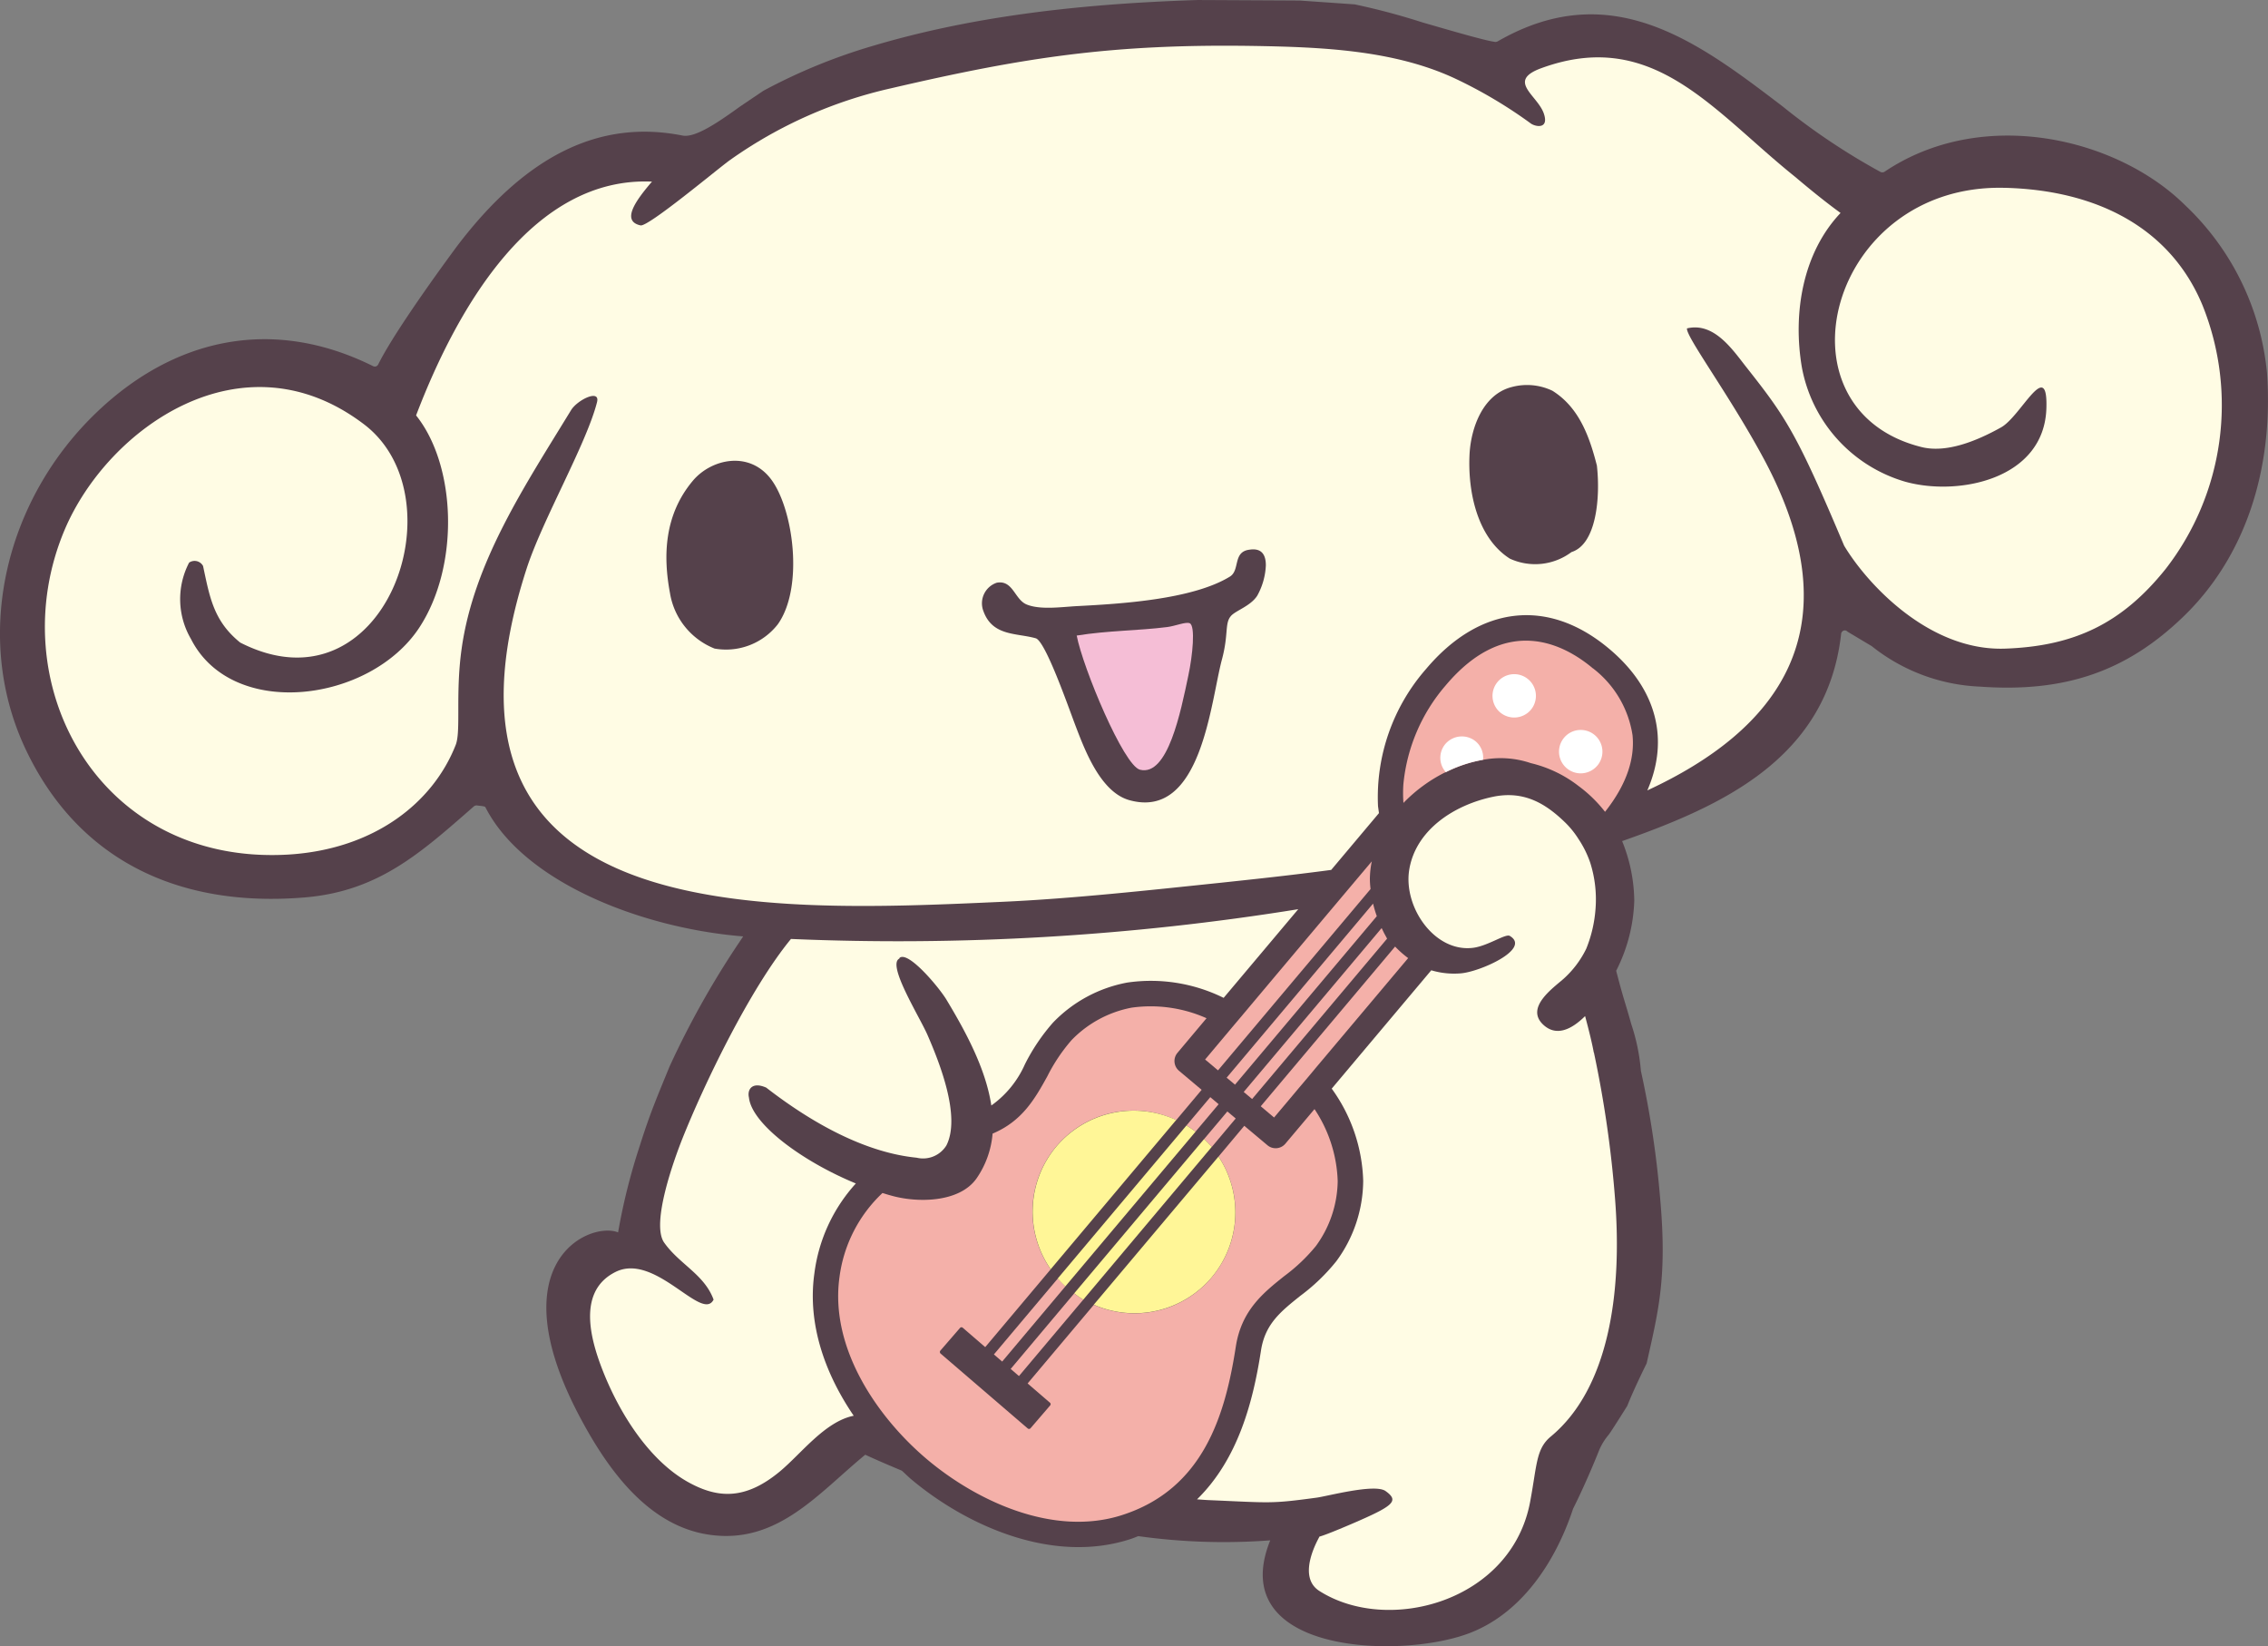
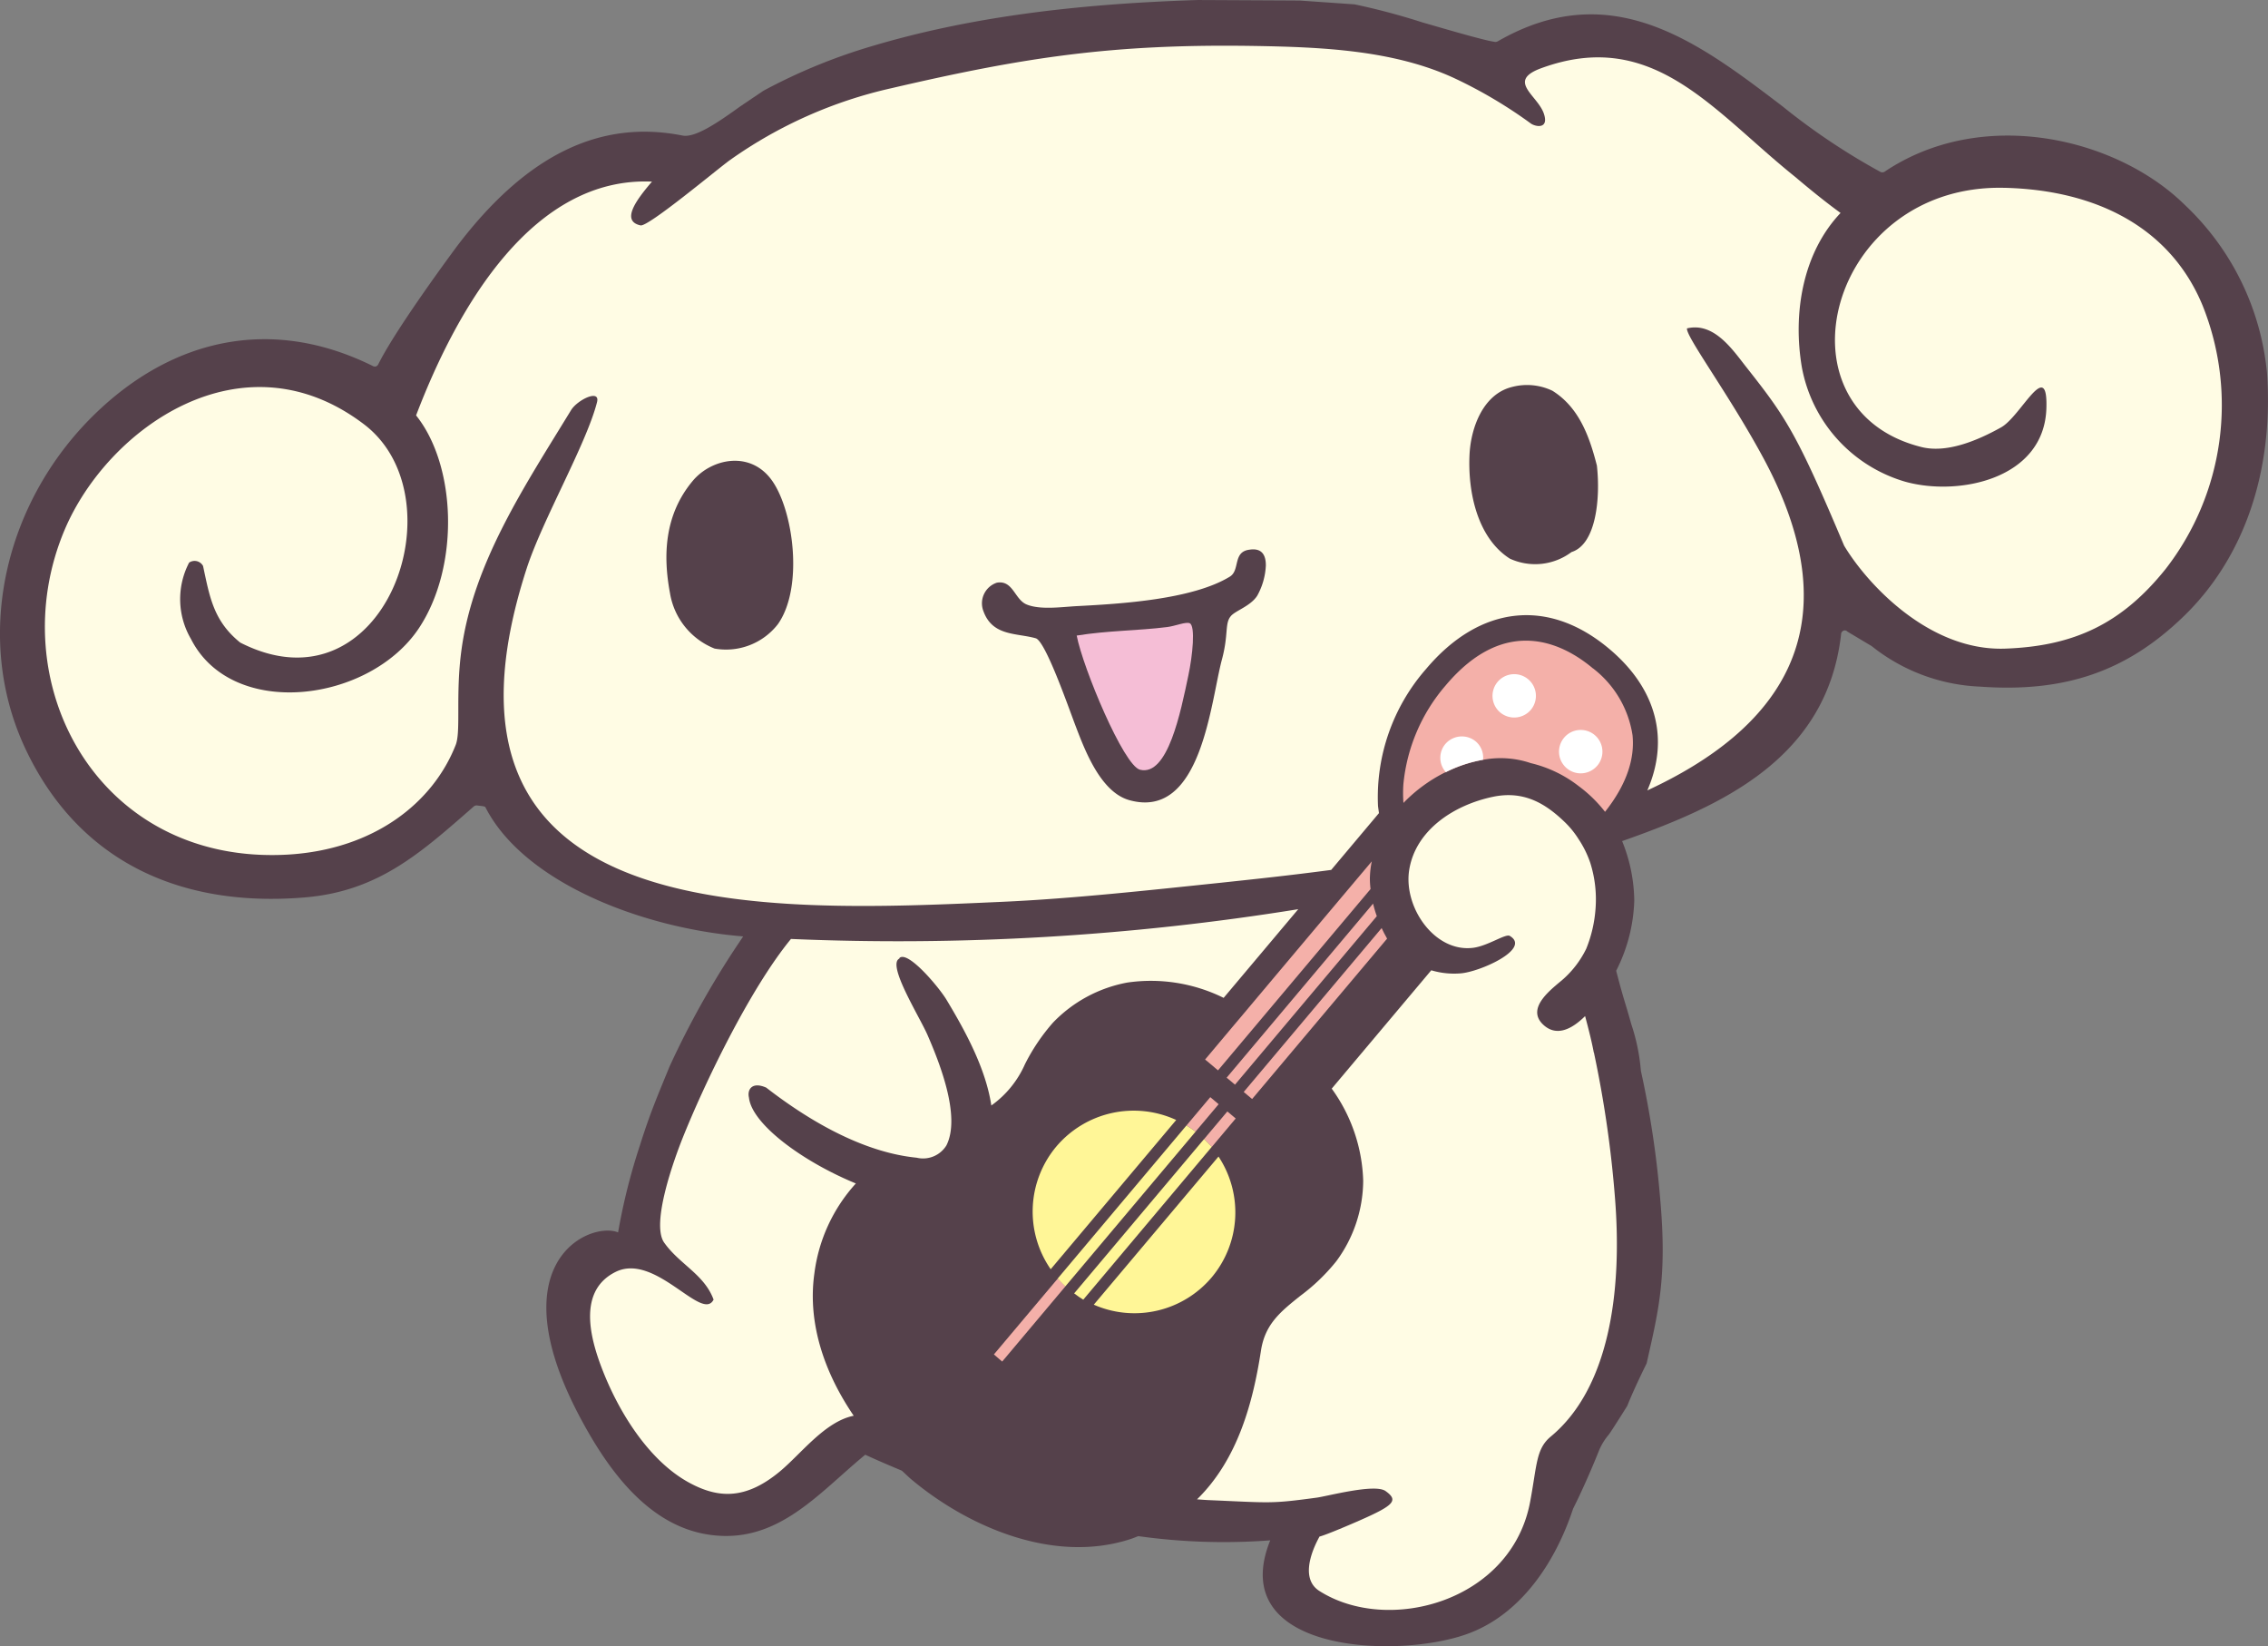
<svg xmlns="http://www.w3.org/2000/svg" width="203.676" height="147.803" viewBox="0 0 203.676 147.803">
  <rect x="0" y="0" width="203.676" height="147.803" fill="#808080" stroke="none" />
  <defs>
    <style>.a{fill:none;}.b{clip-path:url(#a);}.c{fill:#55414b;}.d{fill:#fffce4;}.e{fill:#f4b0a9;}.f{fill:#fff697;}.g{fill:#fff;}.h{fill:#f5bed6;}</style>
    <clipPath id="a">
      <rect class="a" width="203.676" height="147.803" />
    </clipPath>
  </defs>
  <g class="b" transform="translate(0 0)">
    <path class="c" d="M203.584,33.454a23.808,23.808,0,0,0-7.4-15.078c-6.119-6.014-18.159-8.86-26.944-2.957a.371.371,0,0,1-.36.019,59.343,59.343,0,0,1-8.8-5.89C152.516,3.782,144.7-2.176,134.487,3.72a.486.486,0,0,1-.2.043c-.763-.074-3.85-.973-6.342-1.693l-.174-.05A61.37,61.37,0,0,0,121.654.391L116.768.05c.025-.006-9.2-.05-9.2-.05-11.687.372-20.974,1.68-29.2,4.123a50.956,50.956,0,0,0-9.808,4.024L66.494,9.541c-2.009,1.451-4.061,2.852-5.2,2.629-7.421-1.476-14.03,1.761-20.211,9.882-.056.074-5.456,7.316-7.111,10.657a.4.4,0,0,1-.2.186.351.351,0,0,1-.273-.025c-9-4.464-17.731-2.511-24.626,3.968C.528,44.676-2.485,56.945,2.233,67.119c4.557,9.789,13.41,14.439,25.159,13.454C34,80.015,37.782,76.58,42.556,72.4a.374.374,0,0,1,.3-.081c.118.025.676.05.732.149C47.014,79.2,57.6,83.338,66.742,84.075l-.7,1.048A79.458,79.458,0,0,0,60.133,95.75c-1.141,2.79-1.761,4.216-2.666,7.093a54.98,54.98,0,0,0-1.959,7.806c-2.536-1.017-10.961,2.641-3.292,16.839,2.412,4.482,5.983,9.461,11.377,10.292,6.181.955,9.858-3.676,14.111-7.167,1.054.49,2.17.961,3.286,1.432.279.248.546.521.825.756,4.867,4.1,12.6,7.669,19.66,5.4.26-.081.5-.186.75-.279a55.47,55.47,0,0,0,11.848.378c-4.048,10.062,11.253,10.676,17.6,8.438,4.867-1.711,8-6.435,9.6-11.284,1.259-2.5,2.337-5.245,2.337-5.245a5.442,5.442,0,0,1,.856-1.389c.217-.267,1.674-2.6,1.674-2.6.608-1.55,1.736-3.807,1.736-3.807,1.066-4.743,1.841-7.719,1.221-14.725a86.338,86.338,0,0,0-1.736-11.538,17.719,17.719,0,0,0-.868-4.21c-.577-2.077-.67-2.133-1.352-4.78l.105-.211a14.806,14.806,0,0,0,1.519-6.076,14.576,14.576,0,0,0-1.091-5.357l.13-.043c8.785-3.106,18.265-7.353,19.536-18.531a.35.35,0,0,1,.211-.316.3.3,0,0,1,.353.081l2.189,1.308a16.669,16.669,0,0,0,9.721,3.633c7.669.552,13.206-1.389,18.289-6.311,5.443-5.264,8.1-13.038,7.483-21.879" transform="translate(-0.001 0.001)" />
    <path class="d" d="M52.975,34.626c-.155-.849-.434-1.984-.781-3.273-1.221,1.215-2.622,1.891-3.807.725-1.525-1.507.88-3.205,1.854-4.055A8.825,8.825,0,0,0,52.3,25.3a11.82,11.82,0,0,0,.837-3.658,10.87,10.87,0,0,0-.484-4.067,9.14,9.14,0,0,0-1.042-2.108,8.158,8.158,0,0,0-1.19-1.482c-1.711-1.662-3.67-2.92-6.516-2.319-3.5.738-6.938,2.988-7.508,6.572-.527,3.36,2.306,7.434,5.76,6.981,1.321-.174,2.9-1.29,3.274-1.066,1.972,1.172-2.747,3.261-4.451,3.366a7.155,7.155,0,0,1-2.6-.279l-8.94,10.626a14.8,14.8,0,0,1,2.827,8.283,12.287,12.287,0,0,1-2.412,7.21,17.473,17.473,0,0,1-3.236,3.112c-1.767,1.414-3.156,2.523-3.528,4.892-.7,4.551-2.034,9.746-5.747,13.379.391.025.787.062,1.166.074,5.493.236,5.425.335,9.554-.223.967-.124,5.226-1.283,6.206-.6,1.178.843.8,1.271-2.331,2.647-.6.267-3,1.3-3.6,1.445.037-.012-2.145,3.521-.012,4.879,6.181,3.943,17.266.961,18.934-8.016.62-3.3.515-4.737,1.854-5.846,5.226-4.334,6.423-12.933,5.772-21.309a99.919,99.919,0,0,0-1.9-13.168" transform="translate(90.154 59.878)" />
    <path class="d" d="M28.689,45.883a14.759,14.759,0,0,1,3.726-8.091c-4.792-1.972-9.343-5.326-9.6-7.713-.167-.694.254-1.463,1.55-.893,4.228,3.273,8.959,5.84,13.509,6.293a2.464,2.464,0,0,0,2.672-1.1c1.327-2.61-.645-7.5-1.693-9.913-.738-1.686-3.645-6.293-2.542-6.857.019-.019.012-.062.05-.087.8-.589,3.521,2.66,4.191,3.769,1.637,2.722,3.521,6.119,4.03,9.5A9,9,0,0,0,47.6,27.086a17.57,17.57,0,0,1,2.511-3.726,12.364,12.364,0,0,1,6.69-3.608,14.742,14.742,0,0,1,8.643,1.376l6.7-7.961a225.746,225.746,0,0,1-45.556,2.672C22.9,20.322,18.775,28.89,16.8,33.862c-.67,1.7-2.8,7.508-1.606,9.231,1.376,1.959,3.608,2.852,4.445,5.127-1.029,2.065-5.233-4.253-8.8-2.486-3.707,1.841-2.077,6.659-.905,9.473,1.469,3.5,3.98,7.44,7.341,9.355,2.734,1.544,5.214,1.655,8.308-.905,1.941-1.612,4.055-4.489,6.64-5.009-2.523-3.7-4.179-8.165-3.534-12.765" transform="translate(44.444 68.466)" />
    <path class="d" d="M176.622,13.418c-15.785-.384-20.986,19.914-7.427,23.28,2.2.539,4.867-.508,7.13-1.773,1.786-1,4.2-6.324,4.067-1.742-.174,6.417-7.93,7.961-12.7,6.615a13.19,13.19,0,0,1-9.269-10.316c-.806-4.842.087-10.223,3.484-13.807-1.314-.955-2.641-2.027-4.117-3.273C150.422,6.487,145.065-.99,135.034,2.674c-3.143,1.147-.353,2.412.223,4.067.508,1.476-.818,1.19-1.209.868a41.687,41.687,0,0,0-6.814-4.03c-5.493-2.548-12.021-2.8-18.06-2.9C96.527.485,88.61,1.694,76.65,4.478a40.217,40.217,0,0,0-14.47,6.442c-.967.676-7.347,6.026-8.041,5.871-1.786-.391-.384-2.282,1.029-3.931C44.585,12.4,37.8,23.846,33.983,33.852c3.633,4.538,3.918,13.528.285,19.058-4.427,6.727-16.8,8.314-20.5,1.017A7.083,7.083,0,0,1,13.6,47.07a.863.863,0,0,1,1.252.3c.6,2.8.936,4.935,3.335,6.876,12.989,6.628,19.852-12.995,11.1-19.61-10.9-8.264-22.983.36-26.851,9.455-5.791,13.64,2.9,30.218,20.106,29.189,7.675-.477,12.958-4.637,15-9.845.484-1.234-.037-4.588.527-8.6,1.079-7.787,5.667-14.638,9.833-21.457.57-.93,2.66-1.941,2.325-.694-.961,3.745-4.885,10.533-6.305,14.886C33.394,80.01,65.342,78.485,86.632,77.524c6.28-.279,13.348-1.06,19.6-1.711,2.809-.3,6.218-.657,9.932-1.153l4.29-5.1c-.025-.211-.062-.428-.087-.645a17.477,17.477,0,0,1,4.315-12.294c4.83-5.729,10.992-6.411,16.461-1.8,4.272,3.59,5.4,8.147,3.41,12.7C156.163,62.148,163.28,53.2,155.041,37.8c-3.057-5.7-7.049-11.042-6.925-11.761,2.424-.583,4.079,1.891,5.313,3.459,3.608,4.569,4.532,5.939,8.8,16.051,2.046,3.416,7.607,9.461,14.415,9.244,6.231-.211,10.521-2.244,14.452-7.148a24,24,0,0,0,3.317-23.677c-2.852-6.882-9.387-10.347-17.787-10.552" transform="translate(3.383 3.446)" />
-     <path class="e" d="M37.641,60.263C44.938,57.92,46.9,51.3,47.852,45.13c.508-3.249,2.461-4.817,4.352-6.324a15.761,15.761,0,0,0,2.84-2.7A10.087,10.087,0,0,0,57,30.281a12.336,12.336,0,0,0-2.083-6.466L52.3,26.921a1.141,1.141,0,0,1-1.612.136l-2.077-1.742L46.3,28.074A9.063,9.063,0,0,1,35.1,41.385l-5.946,7.062,2,1.724a.172.172,0,0,1,.025.248L29.42,52.464a.18.18,0,0,1-.254.025l-7.83-6.727a.191.191,0,0,1-.025-.254l1.767-2.04a.17.17,0,0,1,.248-.025l2.021,1.742L31.224,38.2A9.066,9.066,0,0,1,42.5,24.8l2.282-2.716-2.034-1.711a1.142,1.142,0,0,1-.136-1.612l2.61-3.106a12.339,12.339,0,0,0-6.727-.949A10.133,10.133,0,0,0,33.1,17.621a15.611,15.611,0,0,0-2.182,3.261c-1.1,1.984-2.238,4.011-4.91,5.133a8.25,8.25,0,0,1-1.426,4c-1.538,2.232-5.4,2.232-7.731,1.55-.242-.062-.484-.143-.732-.217A12.581,12.581,0,0,0,12.259,38.9c-.9,6.429,3.484,12.685,7.9,16.392s11.308,6.956,17.483,4.972" transform="translate(63.131 75.767)" />
    <path class="e" d="M19.325,15.889l-2.139,2.542a7.866,7.866,0,0,1,.812.558l2.077-2.468Z" transform="translate(89.364 82.62)" />
    <path class="e" d="M20.281,16.728l-.75-.632-2.089,2.48c.242.236.477.465.688.713Z" transform="translate(90.69 83.696)" />
    <path class="e" d="M14.4,25.335l.744.639,5.679-6.752c-.242-.229-.471-.465-.682-.707Z" transform="translate(74.856 96.275)" />
-     <path class="e" d="M21.156,19.29c-.285-.167-.552-.366-.818-.558l-5.7,6.776.744.639Z" transform="translate(76.125 97.403)" />
    <path class="e" d="M18.015,28.158c.26.217.508.428.756.632l12.121-14.4c-.186-.322-.347-.639-.49-.949Z" transform="translate(93.675 69.886)" />
    <path class="e" d="M17.768,28.716c.248.2.5.415.75.626L31.253,14.214a10.586,10.586,0,0,1-.335-1.128Z" transform="translate(92.39 68.045)" />
-     <path class="e" d="M19.459,29.059c.248-.3,1.079-1.277,2.238-2.666.453-.533.961-1.128,1.494-1.779,2.375-2.821,5.493-6.522,8.308-9.87a9.117,9.117,0,0,1-1.172-1.035L18.262,28.048c.49.415.918.775,1.2,1.011" transform="translate(94.959 71.279)" />
    <path class="e" d="M21.194,25.822c-.539.645-1.054,1.246-1.494,1.773-1.172,1.395-1.99,2.368-2.244,2.672.273.223.688.577,1.159.973l13.7-16.281a7.639,7.639,0,0,1-.062-.936,8.074,8.074,0,0,1,.174-1.55c-3.348,3.968-7.992,9.492-11.234,13.348" transform="translate(90.768 64.863)" />
    <path class="f" d="M27.915,17.2c-.211-.248-.453-.477-.688-.707L15.559,30.353c.273.2.539.4.818.564Z" transform="translate(80.904 85.776)" />
    <path class="f" d="M17.078,19.306a9.087,9.087,0,0,0-.5,11.011l11.271-13.4a9.108,9.108,0,0,0-10.769,2.387" transform="translate(77.779 83.642)" />
    <path class="f" d="M26.427,27.6a9.076,9.076,0,0,0,.614-10.85l-11.2,13.3A9.08,9.08,0,0,0,26.427,27.6" transform="translate(82.386 87.092)" />
    <path class="f" d="M15.321,30.038a8.215,8.215,0,0,0,.688.707L27.7,16.857a8.677,8.677,0,0,0-.818-.558Z" transform="translate(79.666 84.752)" />
    <path class="e" d="M37.375,11.77c-2.61-2.2-7.8-4.916-13.23,1.531a15.884,15.884,0,0,0-3.794,8.866,11.681,11.681,0,0,0,.006,1.68,13.773,13.773,0,0,1,3.658-2.7l.149-.062a12.214,12.214,0,0,1,3.348-1.11,8.437,8.437,0,0,1,4.284.3,11.2,11.2,0,0,1,4.284,2.052,12.106,12.106,0,0,1,2.381,2.319c2.065-2.61,2.666-4.923,2.468-6.882a9.342,9.342,0,0,0-3.552-6" transform="translate(105.679 48.244)" />
    <path class="g" d="M25.06,12.969a1.949,1.949,0,1,0-2.747.236,1.961,1.961,0,0,0,2.747-.236" transform="translate(112.414 50.765)" />
    <path class="g" d="M26.02,13.774A1.949,1.949,0,1,0,23.28,14a1.948,1.948,0,0,0,2.74-.229" transform="translate(117.419 54.977)" />
    <path class="g" d="M24.05,11.119a1.954,1.954,0,0,0-2.747.242,1.921,1.921,0,0,0,.056,2.511,12.107,12.107,0,0,1,3.342-1.11,1.9,1.9,0,0,0-.651-1.643" transform="translate(108.483 55.455)" />
    <path class="c" d="M19.1,8.4c1.959,2.691,2.9,9.659.552,12.958a5.9,5.9,0,0,1-5.673,2.176,6.481,6.481,0,0,1-4.005-4.972c-.639-3.4-.5-7.043,2.034-10.075C13.657,6.5,17.135,5.705,19.1,8.4" transform="translate(50.195 34.699)" />
    <path class="c" d="M28.747,6.091c2.337,1.463,3.3,3.986,3.993,6.721.322,2.883-.05,7.068-2.282,7.762a5.441,5.441,0,0,1-5.536.589c-2.9-1.848-3.807-5.97-3.614-9.455.143-2.337,1.215-5.3,3.788-5.952a5.289,5.289,0,0,1,3.652.335" transform="translate(110.668 28.994)" />
    <path class="c" d="M39.7,9.422a6.1,6.1,0,0,1-.775,2.7c-.6.936-1.965,1.339-2.368,1.829-.564.663-.192,1.624-.794,3.875-1.029,3.813-1.835,14.483-8.345,12.641-2.567-.738-3.968-4.47-4.811-6.677-.645-1.693-2.7-7.607-3.571-7.849-1.724-.49-3.869-.167-4.693-2.424a1.949,1.949,0,0,1,1.2-2.567c1.469-.26,1.593,1.531,2.7,1.965,1.24.5,3.218.2,4.52.136,3.819-.2,10.335-.577,13.708-2.647.936-.577.236-2.232,1.761-2.418,1.147-.18,1.482.533,1.469,1.438" transform="translate(73.977 41.368)" />
    <path class="h" d="M25.751,9.057c.515.242.26,2.877-.13,4.7-.682,3.23-1.835,9.076-4.34,8.45-1.463-.36-5.127-9.139-5.685-12.046,2.8-.453,5.5-.434,8.122-.763.719-.087,1.674-.5,2.034-.341" transform="translate(81.096 46.903)" />
  </g>
</svg>